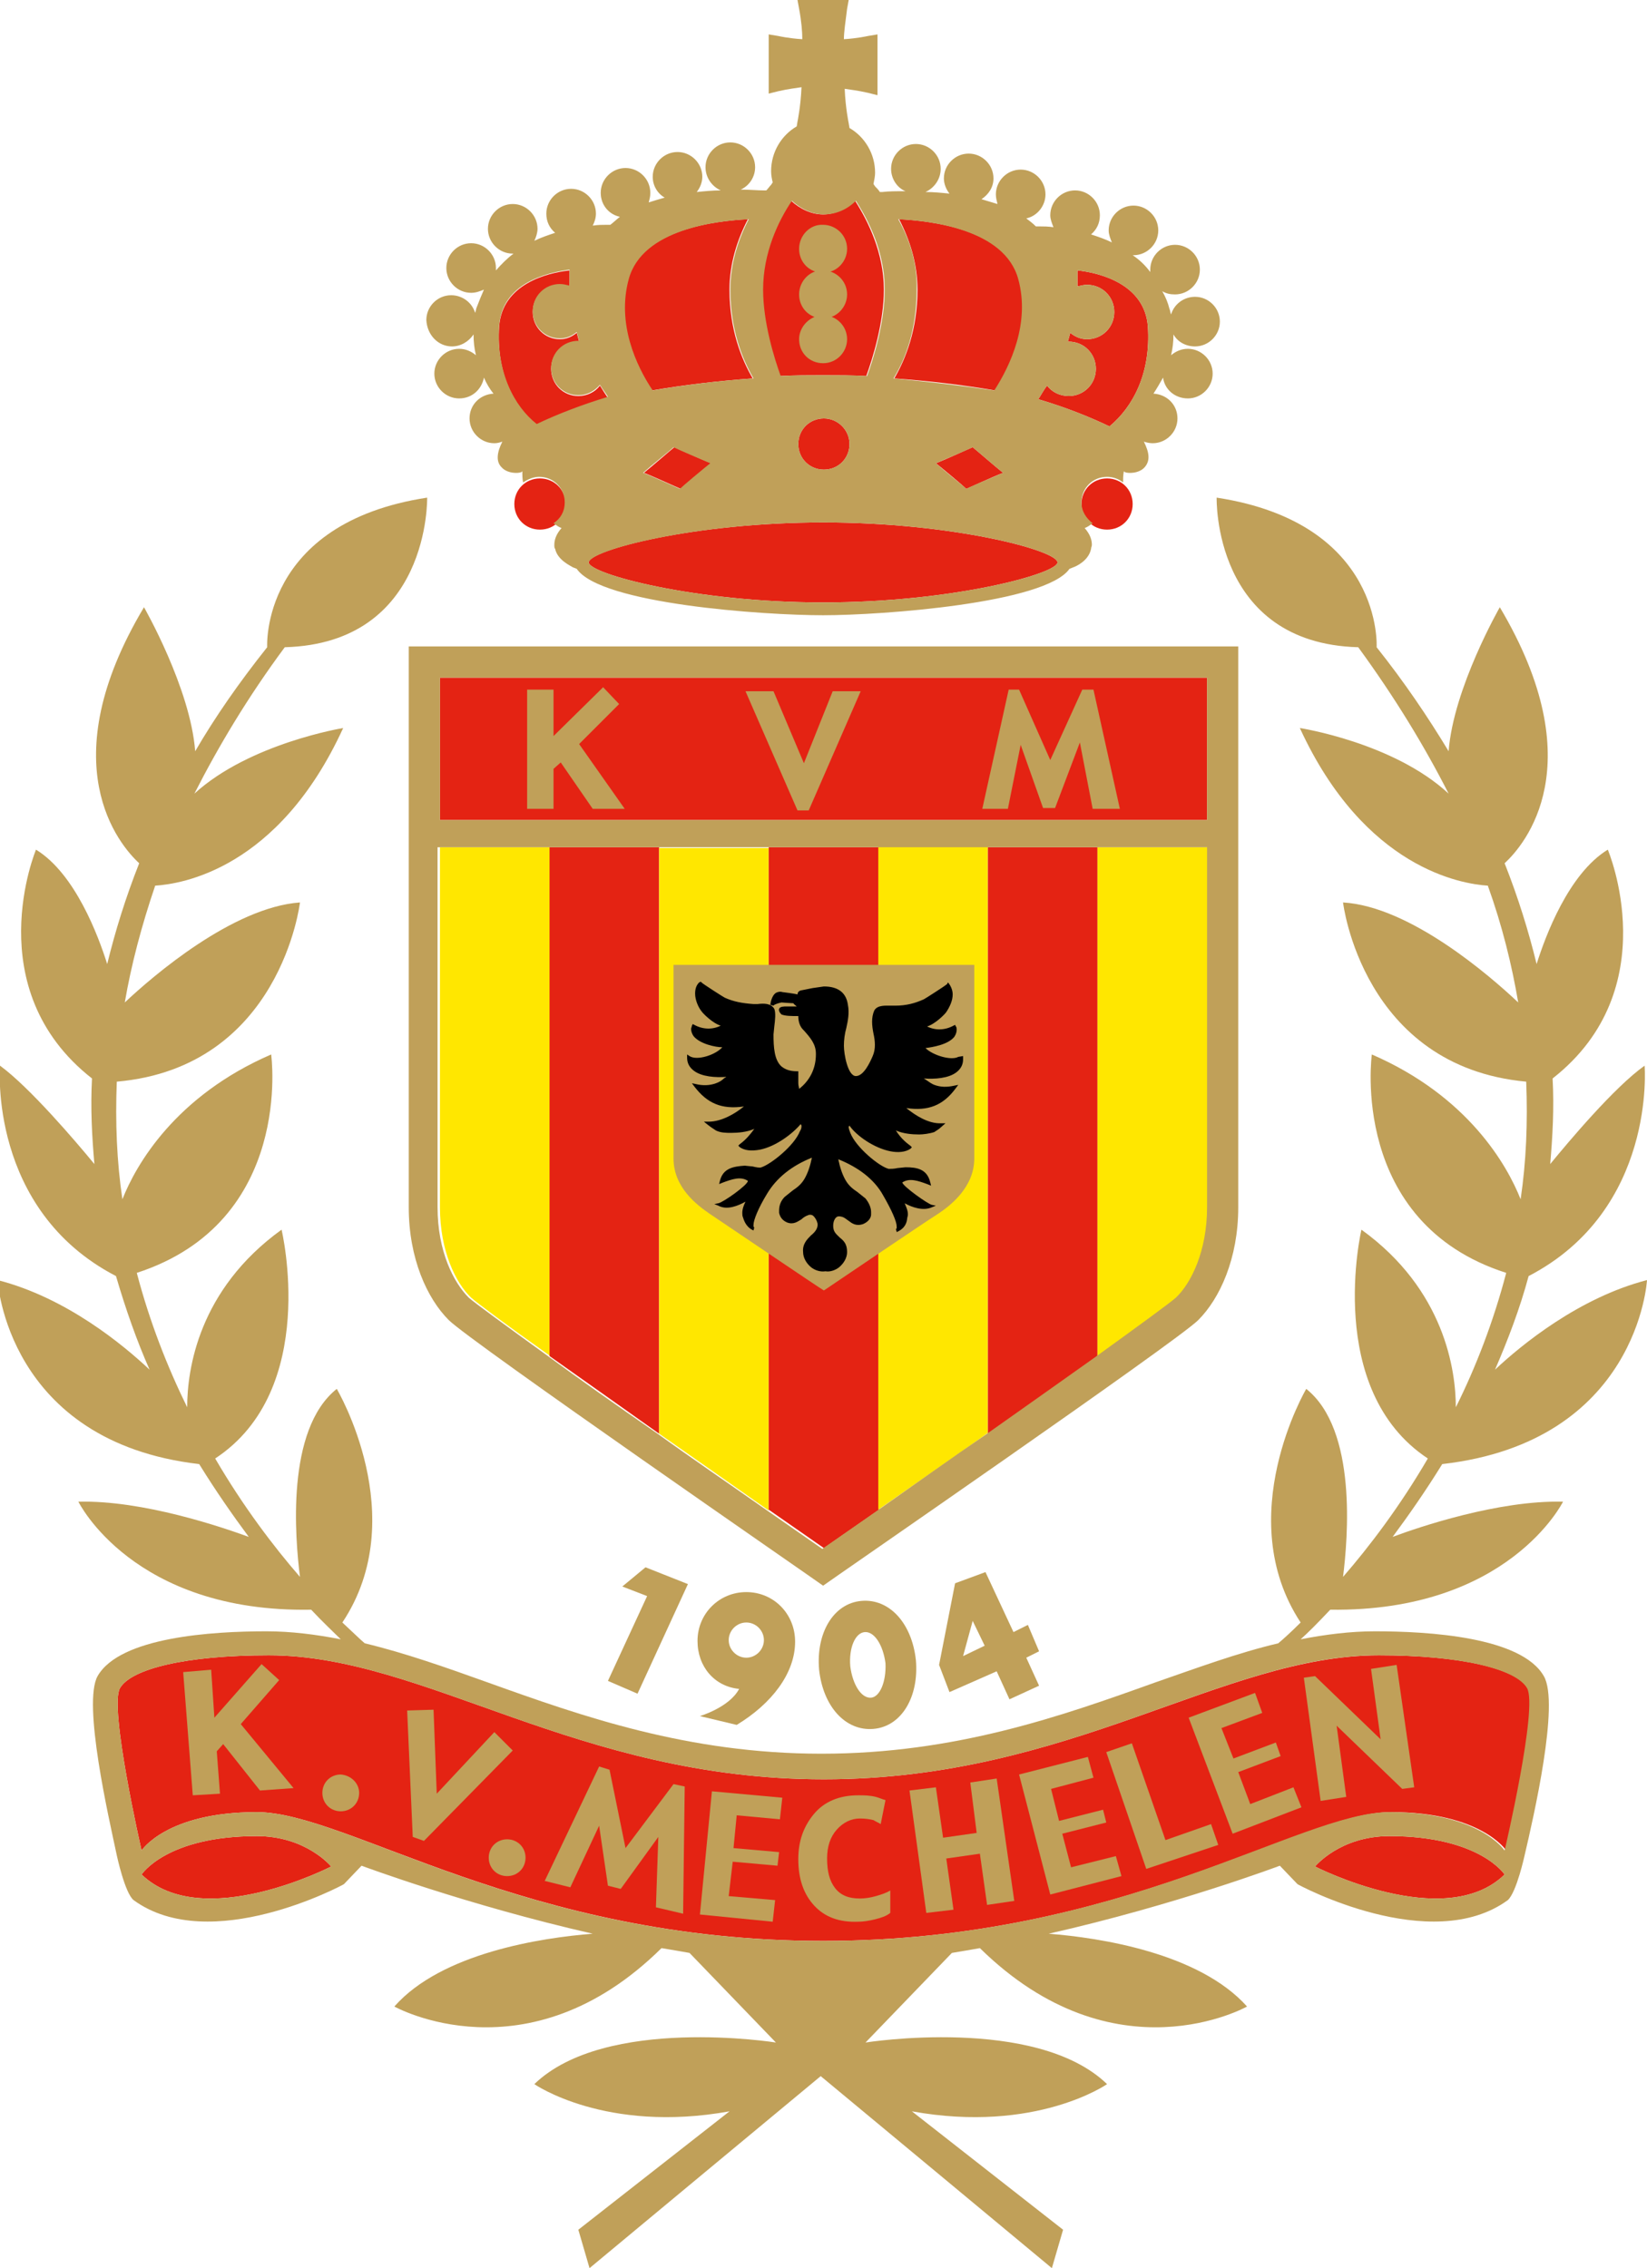
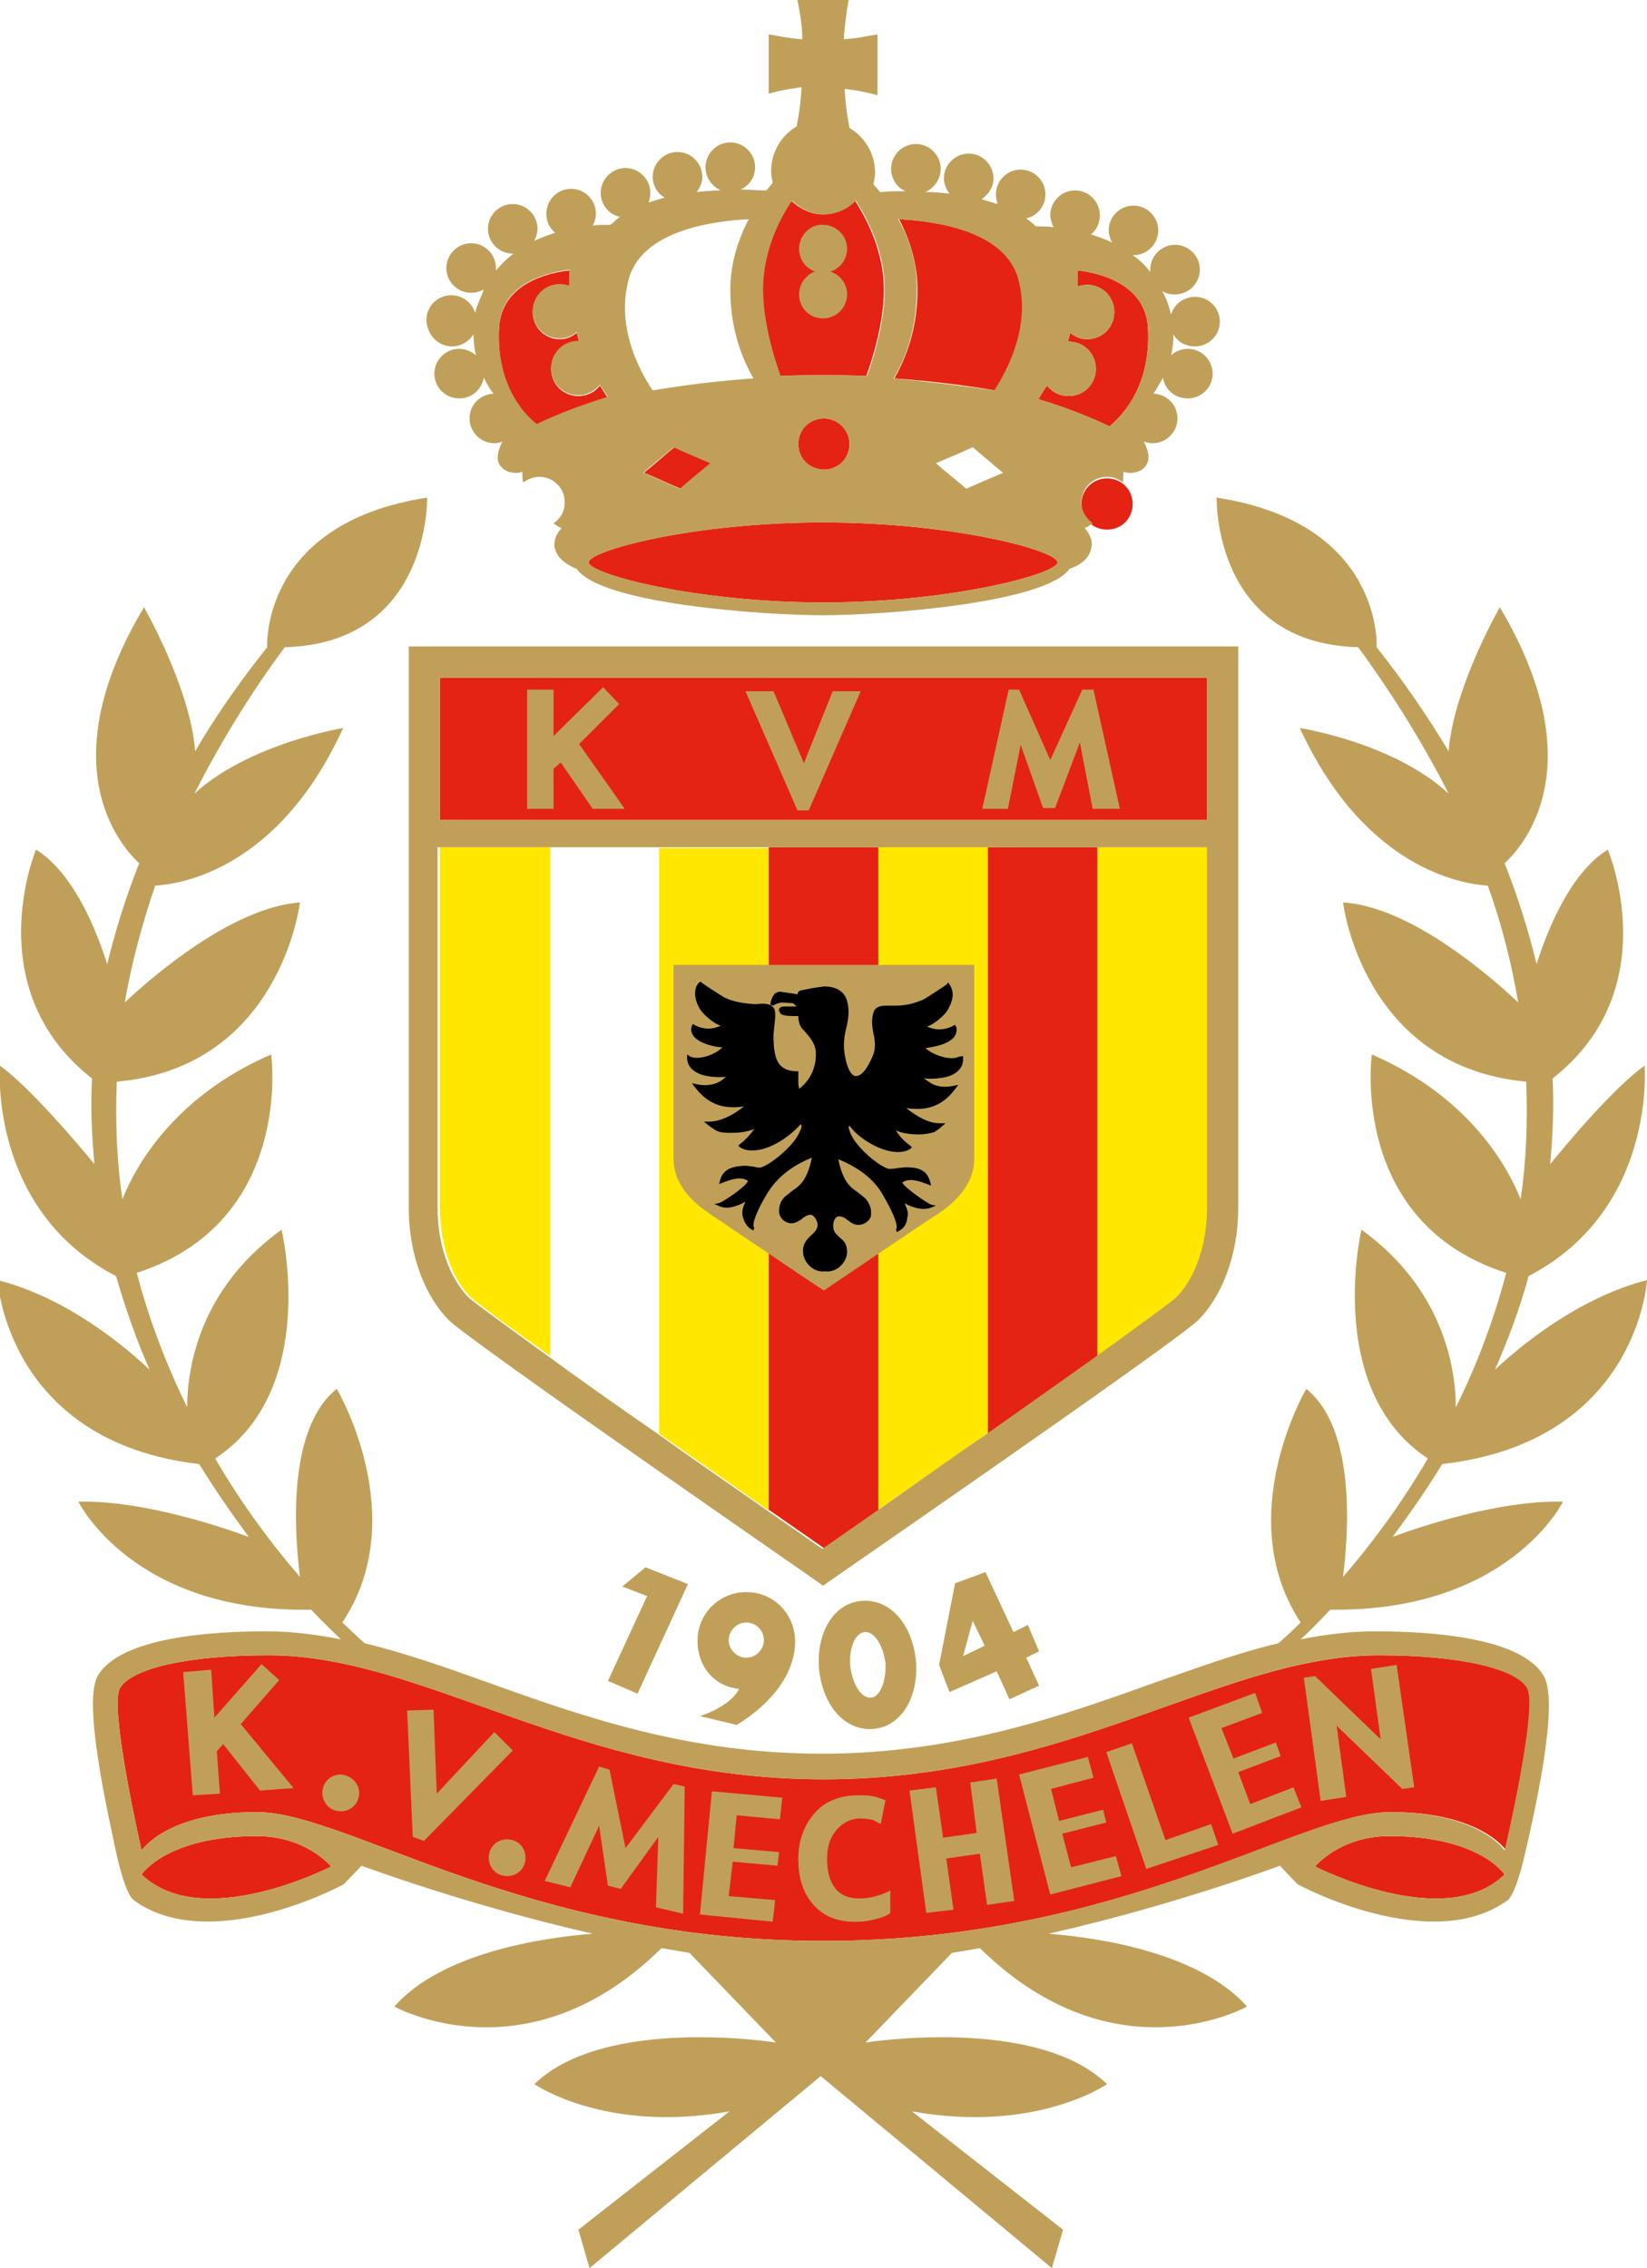
<svg xmlns="http://www.w3.org/2000/svg" version="1.1" id="Layer_1" x="0px" y="0px" viewBox="0 0 205.9 283.5" style="enable-background:new 0 0 205.9 283.5;" xml:space="preserve">
  <style type="text/css">
	.st0{fill:#E42313;}
	.st1{fill:#FFE700;}
	.st2{fill:#C0A059;}
</style>
  <g>
    <rect x="55" y="84.7" class="st0" width="95.9" height="17.8" />
    <path class="st1" d="M55,105.9v45c0,5.5,2,9.5,3.9,11.3c0.8,0.7,4.4,3.4,9.9,7.3v-63.6H55z" />
-     <path class="st0" d="M68.7,105.9v63.6c3.8,2.7,8.5,6,13.7,9.7v-73.3H68.7z" />
    <path class="st1" d="M82.4,105.9v73.3c4.3,3,9,6.3,13.7,9.6v-82.8H82.4z" />
    <path class="st0" d="M96.1,105.9v82.8c2.3,1.6,4.6,3.2,6.9,4.8c2.3-1.6,4.6-3.2,6.9-4.8v-82.8H96.1z" />
    <path class="st1" d="M109.8,105.9v82.8c4.7-3.3,9.4-6.5,13.7-9.6v-73.3H109.8z" />
    <path class="st0" d="M123.5,105.9v73.3c5.2-3.6,9.9-6.9,13.7-9.7v-63.6H123.5z" />
    <path class="st1" d="M137.2,105.9v63.6c5.4-3.8,9.1-6.5,9.9-7.3c1.9-1.9,3.9-5.8,3.9-11.3v-45H137.2z" />
-     <path class="st0" d="M94.1,47.3c-1.4-2.4-2.9-6.1-2.9-11.1c0-3.3,1-6.3,2.3-8.8c-3.9,0.2-13.3,1.2-15,7.5c-1.5,5.5,1,10.8,3,13.9   C85.6,48.1,89.9,47.6,94.1,47.3" />
    <path class="st0" d="M84.3,55.9c0.5,0.2,3.3,1.5,4.6,2c-1,0.8-3.4,2.8-3.8,3.2c-0.5-0.2-3.3-1.5-4.6-2   C81.5,58.3,83.8,56.3,84.3,55.9" />
    <path class="st0" d="M106.2,55.5c0,1.8-1.4,3.2-3.2,3.2c-1.8,0-3.2-1.4-3.2-3.2c0-1.8,1.4-3.2,3.2-3.2   C104.7,52.3,106.2,53.7,106.2,55.5" />
-     <path class="st0" d="M70.7,63c0,1.8-1.4,3.2-3.2,3.2c-1.8,0-3.2-1.4-3.2-3.2c0-1.8,1.4-3.2,3.2-3.2C69.3,59.8,70.7,61.2,70.7,63" />
    <path class="st0" d="M75,48.2c-0.6,0.8-1.6,1.3-2.7,1.3c-1.9,0-3.4-1.5-3.4-3.4c0-1.9,1.5-3.4,3.4-3.4c0,0,0,0,0.1,0   c-0.1-0.4-0.2-0.7-0.3-1.1c-0.6,0.5-1.3,0.8-2.1,0.8c-1.9,0-3.4-1.5-3.4-3.4c0-1.9,1.5-3.4,3.4-3.4c0.4,0,0.8,0.1,1.2,0.2   c0-0.7,0-1.3,0-1.9l0-0.1c-2.8,0.3-8.4,1.7-8.8,7c-0.4,5.9,1.9,10.1,4.8,12.5c2.5-1.2,5.5-2.4,8.9-3.4C75.7,49.3,75.3,48.7,75,48.2   " />
    <path class="st0" d="M102.9,65.3c-16.2,0-29.3,3.5-29.3,5c0,1.4,13.1,5,29.3,5s29.3-3.6,29.3-5C132.2,68.8,119.1,65.3,102.9,65.3" />
    <path class="st0" d="M106.9,25.1c-1.1,1-2.5,1.7-4,1.7c-1.5,0-2.9-0.7-4-1.7c-1.6,2.5-3.6,6.4-3.6,11.1c0,4.1,1.4,8.6,2.2,10.8   c1.8-0.1,3.6-0.1,5.4-0.1c1.8,0,3.6,0,5.4,0.1c0.8-2.2,2.2-6.7,2.2-10.8C110.5,31.6,108.5,27.6,106.9,25.1" />
    <path class="st0" d="M111.8,47.3c1.4-2.4,2.9-6.1,2.9-11.1c0-3.3-1-6.3-2.3-8.8c3.9,0.2,13.3,1.2,15,7.5c1.5,5.5-1,10.8-3,13.9   C120.3,48.1,116,47.6,111.8,47.3" />
-     <path class="st0" d="M121.6,55.9c-0.5,0.2-3.3,1.5-4.6,2c1,0.8,3.4,2.8,3.8,3.2c0.5-0.2,3.3-1.5,4.6-2   C124.4,58.3,122.1,56.3,121.6,55.9" />
    <path class="st0" d="M135.2,63c0,1.8,1.4,3.2,3.2,3.2c1.8,0,3.2-1.4,3.2-3.2c0-1.8-1.4-3.2-3.2-3.2C136.6,59.8,135.2,61.2,135.2,63   " />
    <path class="st0" d="M130.9,48.2c0.6,0.8,1.6,1.3,2.7,1.3c1.9,0,3.4-1.5,3.4-3.4c0-1.9-1.5-3.4-3.4-3.4c0,0,0,0-0.1,0   c0.1-0.4,0.2-0.7,0.3-1.1c0.6,0.5,1.3,0.8,2.1,0.8c1.9,0,3.4-1.5,3.4-3.4c0-1.9-1.5-3.4-3.4-3.4c-0.4,0-0.8,0.1-1.2,0.2   c0-0.7,0-1.3,0-1.9l0-0.1c2.8,0.3,8.4,1.7,8.8,7c0.4,5.9-1.9,10.1-4.8,12.5c-2.5-1.2-5.5-2.4-8.9-3.4   C130.2,49.3,130.5,48.7,130.9,48.2" />
    <path class="st0" d="M102.9,242.6c-37.4,0-59.4-16.1-70.8-16.1c-11.3,0-14.4,4.8-14.4,4.8S13.6,213.4,15,211   c1.4-2.4,8.2-4.1,18.6-4.1c19.6,0,38.5,15.5,69.4,15.5s49.8-15.5,69.4-15.5c10.3,0,17.2,1.7,18.6,4.1c1.4,2.4-2.7,20.3-2.7,20.3   s-3.1-4.8-14.4-4.8S140.4,242.6,102.9,242.6" />
    <path class="st0" d="M188.1,234.3c0,0-3.1-4.8-14.4-4.8c-6.2,0-9.3,3.8-9.3,3.8S180.6,241.6,188.1,234.3" />
    <path class="st0" d="M17.7,234.3c0,0,3.1-4.8,14.4-4.8c6.2,0,9.3,3.8,9.3,3.8S25.3,241.6,17.7,234.3" />
    <polygon class="st2" points="78.1,101.1 74.1,101.1 70.1,95.3 69.2,96.1 69.2,101.1 65.9,101.1 65.9,86.2 69.2,86.2 69.2,92    75.4,85.9 77.4,88 72.4,93  " />
    <polygon class="st2" points="104.1,86.4 100.5,95.4 96.7,86.4 93.2,86.4 99.7,101.3 101.1,101.3 107.6,86.4  " />
    <polygon class="st2" points="140,101.1 136.6,101.1 135,92.8 131.9,101 130.4,101 127.6,93.1 126,101.1 122.8,101.1 126.1,86.2    127.4,86.2 131.3,95 135.3,86.2 136.7,86.2  " />
    <path class="st2" d="M84.2,120.6v24.2c0,3.6,2.9,5.8,4.5,6.9c1.5,1,13.9,9.4,14.3,9.6c0.3-0.2,12.7-8.6,14.3-9.6   c1.5-1,4.5-3.3,4.5-6.9v-24.2H84.2z" />
    <path d="M119.8,132.1c-0.9,0.5-3.2-0.2-4.1-1.1c0.8-0.1,2.8-0.4,3.6-1.4c0.2-0.3,0.3-0.6,0.3-0.9c0-0.1,0-0.3-0.1-0.4l-0.1-0.2   l-0.2,0.1c-1.1,0.6-2.3,0.6-3.3,0.1c1-0.3,2.2-1.5,2.4-1.8c0.4-0.6,0.8-1.4,0.8-2.2c0-0.5-0.2-1-0.5-1.4l-0.1-0.1l-0.1,0.2   c-0.2,0.2-2.7,1.8-2.9,1.9c-1.1,0.5-2.2,0.8-3.6,0.8l-0.5,0c-0.7,0-1.7-0.1-2.1,0.6c-0.4,0.9-0.3,1.9-0.1,2.9   c0.2,0.9,0.3,1.9-0.1,2.8c-0.3,0.7-1.1,2.5-2.1,2.5c-1,0-1.5-2.7-1.5-3.8c0-0.7,0.1-1.5,0.3-2.2c0.2-0.9,0.4-1.9,0.2-2.9   c-0.2-1.5-1.2-2.3-3-2.3l-1.4,0.2l-0.5,0.1l-1,0.2c-0.3,0.1-0.4,0.3-0.4,0.5c-0.3-0.1-1.9-0.3-1.9-0.3c-0.3-0.1-0.6,0-0.8,0.1   c-0.6,0.4-0.7,1.5-0.7,1.5l0.4,0.1c0-0.1,0.5-0.3,1-0.4c0,0,1.3,0.1,1.5,0.1c0,0.1,0.2,0.2,0.4,0.4c-0.3,0-0.7,0-1.3,0   c-0.3,0-0.8,0-0.9,0.3c-0.1,0.3,0.2,0.6,0.3,0.7c0.5,0.2,1.2,0.2,2.1,0.2c0,0.7,0.2,1.3,0.6,1.7l0.1,0.1c0.8,0.9,1.5,1.7,1.5,2.9   v0.1c0,1.8-0.8,3.3-2.1,4.3c0-0.2-0.1-0.4-0.1-0.7c0-0.2,0-0.3,0-0.5l0-1l-0.2,0c-0.8,0-1.4-0.2-1.9-0.6c-0.9-0.8-1-2.4-1-4l0.1-1   c0.1-0.8,0.2-1.7,0-2.2c-0.4-0.7-1.3-0.7-2.1-0.6l-0.5,0c-1.4-0.1-2.5-0.3-3.6-0.8c-0.2-0.1-2.7-1.7-2.9-1.9l-0.1-0.1l-0.2,0.1   c-0.4,0.4-0.5,0.9-0.5,1.4c0,0.8,0.4,1.7,0.8,2.2c0.2,0.3,1.4,1.5,2.4,1.8c-1,0.5-2.2,0.5-3.3-0.1l-0.2-0.1l-0.1,0.2   c0,0.1-0.1,0.3-0.1,0.4c0,0.3,0.1,0.6,0.3,0.9c0.8,1,2.8,1.4,3.6,1.4c-0.9,1-3.2,1.7-4.1,1.1l-0.3-0.2l0,0.4c0,0.7,0.3,1.2,0.8,1.6   c1,0.8,2.8,0.9,4.1,0.8c-0.1,0.1-0.2,0.1-0.3,0.2c-0.3,0.3-0.7,0.5-1,0.6c-0.8,0.3-1.7,0.3-2.5,0.1l-0.5-0.1l0.3,0.4   c1.6,2.1,3.4,2.9,6.2,2.5c-1.1,0.9-2.8,1.9-4.4,1.9l-0.6,0l0.5,0.4l0.4,0.3l0.6,0.4c0.6,0.3,1.3,0.3,1.9,0.3c0.9,0,2-0.1,2.9-0.5   c-0.5,0.7-1.1,1.4-1.8,1.9l-0.2,0.2l0.2,0.2c0.6,0.4,1.4,0.5,2.5,0.3c2-0.4,4.1-2,5.1-3.2c0,0.1,0.1,0.1,0.1,0.2   c0,0.2,0,0.4-0.2,0.7c-0.7,1.8-3.6,4.1-4.8,4.5c-0.2,0.1-0.7,0-1.1-0.1l-1-0.1c-1.4,0.1-2.7,0.3-3.1,1.9l-0.1,0.4l0.5-0.2   c1.1-0.4,2.2-0.8,3.1-0.2c0,0.5-3.1,2.7-3.7,2.8l-0.5,0.1l0.5,0.2c1.1,0.6,2.5,0,3.4-0.5c-0.2,0.4-0.4,0.9-0.4,1.4   c0,0.2,0,0.4,0.1,0.6c0.2,0.7,0.6,1.3,1.3,1.6l0.1-0.4c0,0-0.1,0-0.1-0.1c0-0.1,0-0.1,0-0.2c0-0.6,0.6-2.1,1.7-3.9   c1.2-2,3.1-3.5,5.6-4.5c-0.2,1-0.5,1.9-0.9,2.6c-0.4,0.7-0.9,1.1-1.5,1.5l-1,0.8c-0.5,0.5-0.7,1.1-0.7,1.7c0,0.1,0,0.2,0,0.3   c0.1,0.4,0.3,0.9,1,1.2c0.8,0.3,1.3-0.1,1.8-0.4c0.2-0.2,0.5-0.4,0.8-0.5c0.2-0.1,0.5-0.1,0.7,0.1c0.2,0.2,0.4,0.5,0.5,0.9   c0.1,0.6-0.3,1.1-0.8,1.5c-0.5,0.5-1.1,1.1-1,2.1c0,0.7,0.4,1.4,1,1.9c0.5,0.4,1.2,0.6,1.8,0.5c0.5,0.1,1.2-0.1,1.7-0.5   c0.6-0.5,1-1.2,1-1.9c0-1-0.4-1.4-0.9-1.8c-0.3-0.3-0.7-0.6-0.8-1.1c-0.1-0.5,0-1.1,0.3-1.4c0.2-0.2,0.4-0.2,0.8-0.1   c0.3,0.1,0.5,0.3,0.8,0.5c0.4,0.3,0.9,0.7,1.8,0.4c0.7-0.3,1-0.8,1-1.2c0-0.1,0-0.2,0-0.3c0-0.6-0.3-1.2-0.7-1.7l-1-0.8   c-0.6-0.4-1.1-0.8-1.5-1.5c-0.4-0.7-0.7-1.6-0.9-2.6c2.5,1,4.5,2.5,5.6,4.5c1.1,1.9,1.7,3.3,1.7,3.9c0,0.1,0,0.2,0,0.2   c0,0.1-0.1,0.1-0.1,0.1l0.1,0.4c0.7-0.3,1.2-0.8,1.3-1.6c0-0.2,0.1-0.4,0.1-0.6c0-0.5-0.2-0.9-0.4-1.4c0.9,0.5,2.3,1,3.4,0.5   l0.5-0.2l-0.5-0.1c-0.5-0.1-3.6-2.3-3.7-2.8c0.9-0.6,2-0.2,3.1,0.2l0.5,0.2l-0.1-0.4c-0.4-1.7-1.7-1.9-3.1-1.9l-1,0.1   c-0.4,0.1-0.9,0.1-1.1,0.1c-1.2-0.3-4.1-2.7-4.8-4.5c-0.1-0.3-0.2-0.5-0.2-0.7c0-0.1,0-0.1,0.1-0.2c0.9,1.3,3.1,2.8,5.1,3.2   c1,0.2,1.9,0.1,2.5-0.3l0.2-0.2l-0.2-0.2c-0.7-0.5-1.3-1.1-1.8-1.9c0.9,0.4,2,0.5,2.9,0.5c0.5,0,1.3-0.1,1.9-0.3l0.6-0.4l0.8-0.7   l-0.5,0c-1.6,0.1-3.3-1-4.4-1.9c2.7,0.4,4.6-0.3,6.2-2.5l0.3-0.4l-0.5,0.1c-0.9,0.2-1.7,0.2-2.5-0.1c-0.3-0.1-0.7-0.4-1-0.6   c-0.1-0.1-0.2-0.1-0.3-0.2c1.3,0.1,3.1,0,4.1-0.8c0.5-0.4,0.8-0.9,0.8-1.6l0-0.4L119.8,132.1z" />
    <path class="st2" d="M99.9,31.1c0,1.7,1.3,3,3,3c1.7,0,3-1.4,3-3c0-1.7-1.4-3-3-3C101.3,28,99.9,29.4,99.9,31.1" />
    <path class="st2" d="M99.9,36.8c0,1.7,1.3,3,3,3c1.7,0,3-1.4,3-3c0-1.7-1.4-3-3-3C101.3,33.7,99.9,35.1,99.9,36.8" />
-     <path class="st2" d="M99.9,42.4c0,1.7,1.3,3,3,3c1.7,0,3-1.4,3-3c0-1.7-1.4-3-3-3C101.3,39.4,99.9,40.8,99.9,42.4" />
    <path class="st2" d="M108.9,212.2c-1.2,0.1-2.3-1.6-2.6-3.9c-0.2-2.3,0.6-4.2,1.8-4.3c1.2-0.1,2.3,1.6,2.6,3.9   C110.8,210.2,110,212.1,108.9,212.2 M114.5,207.5c-0.5-4.6-3.3-7.7-6.8-7.4c-3.5,0.3-5.7,4-5.3,8.6c0.5,4.6,3.3,7.7,6.8,7.4   C112.7,215.8,114.9,212.1,114.5,207.5" />
    <path class="st2" d="M93.3,207.2c-1.2,0-2.2-1-2.2-2.2c0-1.2,1-2.2,2.2-2.2c1.2,0,2.2,1,2.2,2.2C95.5,206.2,94.5,207.2,93.3,207.2    M93.3,199c-3.4,0-6.1,2.7-6.1,6.1c0,3.2,2.1,5.7,5.2,6c-1.2,2.3-4.9,3.4-4.9,3.4l4.6,1.1c4.3-2.6,7.3-6.4,7.3-10.4   C99.4,201.7,96.7,199,93.3,199" />
    <polygon class="st2" points="80.7,195.9 77.8,198.3 80.9,199.5 76,210.1 79.7,211.7 86,198  " />
    <path class="st2" d="M120.4,207l1.2-4.4l1.5,3.1L120.4,207z M129.9,206.4l-1.4-3.3l-1.8,0.9l-3.5-7.5l-3.8,1.4l-2,10.2l1.3,3.4   l5.9-2.6l1.6,3.5l3.7-1.7l-1.6-3.5L129.9,206.4z" />
    <polygon class="st2" points="36.7,223.5 32.5,223.8 27.9,218 27.1,218.9 27.5,224.2 24.1,224.4 22.9,209 26.4,208.7 26.8,214.7    32.7,208 34.9,210 30.1,215.5  " />
    <polygon class="st2" points="64.1,218.8 53,230.1 51.6,229.6 50.9,213.8 54.2,213.7 54.6,224.2 61.8,216.5  " />
    <polygon class="st2" points="85.4,239.2 82,238.4 82.3,229.6 77.6,236.1 76,235.7 74.9,228.2 71.3,235.9 68.1,235.1 74.9,220.8    76.2,221.2 78.2,231 84.2,223 85.6,223.3  " />
    <polygon class="st2" points="96.6,240.2 87.5,239.3 89,223.9 97.8,224.7 97.5,227.4 92.1,226.9 91.7,231 97.4,231.5 97.2,233.2    91.6,232.7 91.1,237 96.9,237.5  " />
    <path class="st2" d="M109.5,237c-0.7,0.2-1.4,0.3-2,0.3c-1.4,0-2.4-0.4-3.1-1.3c-0.7-0.9-1-2.1-1-3.7c0-1.5,0.4-2.7,1.2-3.6   c0.8-0.9,1.8-1.4,2.9-1.4c0.7,0,1.3,0.1,1.7,0.2c0.3,0.2,0.6,0.3,0.9,0.5l0.6-3c-0.4-0.1-0.8-0.3-1.2-0.4c-0.8-0.2-1.5-0.2-2.2-0.2   c-2.4,0-4.3,0.8-5.6,2.4c-1.3,1.6-1.9,3.4-1.9,5.6c0,2.5,0.7,4.4,2,5.8c1.3,1.4,3.1,2.1,5.5,2c0.6,0,1.3-0.1,2.1-0.3   c0.8-0.2,1.4-0.4,1.9-0.8l0-2.8C110.8,236.6,110.2,236.8,109.5,237" />
    <polygon class="st2" points="126.8,237.6 123.4,238.1 122.5,231.7 118.3,232.3 119.2,238.7 115.8,239.1 113.7,223.8 117,223.4    117.9,229.7 122.1,229.1 121.3,222.8 124.6,222.3  " />
    <polygon class="st2" points="140.2,234.5 131.3,236.8 127.4,221.8 136,219.6 136.7,222.2 131.4,223.6 132.4,227.6 137.9,226.2    138.3,227.8 132.8,229.2 133.9,233.4 139.5,232  " />
    <polygon class="st2" points="152.3,230.6 143.3,233.6 138.3,219 141.5,217.9 145.7,230 151.4,228  " />
    <polygon class="st2" points="162.7,225.9 154.1,229.2 148.6,214.7 156.9,211.6 157.8,214.1 152.7,216 154.2,219.8 159.5,217.8    160.1,219.5 154.8,221.5 156.3,225.5 161.7,223.4  " />
    <polygon class="st2" points="176.8,223.4 175.3,223.6 167.1,215.7 168.3,224.6 165.1,225.1 163,209.7 164.4,209.5 172.6,217.4    171.4,208.6 174.6,208.1  " />
    <path class="st2" d="M44.9,224.1c0,1.3-1,2.3-2.3,2.3c-1.3,0-2.3-1-2.3-2.3c0-1.3,1-2.3,2.3-2.3C43.9,221.9,44.9,222.9,44.9,224.1" />
    <path class="st2" d="M65.7,232.2c0,1.3-1,2.3-2.3,2.3c-1.3,0-2.3-1-2.3-2.3c0-1.3,1-2.3,2.3-2.3C64.7,229.9,65.7,230.9,65.7,232.2" />
    <path class="st2" d="M55,105.9h13.7h13.7h13.7h13.7h13.7h13.7h13.7v45c0,5.5-2,9.5-3.9,11.3c-0.8,0.7-4.5,3.4-9.9,7.3   c-3.8,2.7-8.6,6.1-13.7,9.7c-4.4,3-9,6.3-13.7,9.6c-2.3,1.6-4.6,3.2-6.9,4.8c-2.3-1.6-4.6-3.2-6.9-4.8c-4.7-3.3-9.4-6.5-13.7-9.6   c-5.2-3.6-9.9-6.9-13.7-9.7c-5.4-3.9-9.1-6.6-9.9-7.3c-1.9-1.9-3.9-5.8-3.9-11.3V105.9z M55,84.7h95.9v17.8H55V84.7z M102.9,198.2   c0.5-0.4,44.2-30.5,46.9-33.2c2.7-2.7,5-7.7,5-14.1V80.8H51.1v70.1c0,6.4,2.3,11.4,5,14.1C58.8,167.7,102.4,197.8,102.9,198.2" />
    <path class="st2" d="M62.4,40.7c0.4-5.3,5.9-6.6,8.8-7l0,0.1c0,0.6,0,1.2,0,1.9c-0.4-0.1-0.8-0.2-1.2-0.2c-1.9,0-3.4,1.5-3.4,3.4   c0,1.9,1.5,3.4,3.4,3.4c0.8,0,1.5-0.3,2.1-0.8c0.1,0.4,0.2,0.7,0.3,1.1c0,0,0,0-0.1,0c-1.9,0-3.4,1.5-3.4,3.4   c0,1.9,1.5,3.4,3.4,3.4c1.1,0,2-0.5,2.7-1.3c0.3,0.5,0.7,1,1,1.5c-3.3,1-6.4,2.2-8.9,3.4C64.3,50.8,62,46.5,62.4,40.7 M102.9,65.3   c16.2,0,29.3,3.5,29.3,5c0,1.4-13.1,5-29.3,5s-29.3-3.6-29.3-5C73.7,68.8,86.8,65.3,102.9,65.3 M88.8,57.9c-1,0.8-3.4,2.8-3.8,3.2   c-0.5-0.2-3.3-1.5-4.6-2c1-0.9,3.4-2.8,3.8-3.2C84.8,56.2,87.6,57.4,88.8,57.9 M78.6,34.9c1.7-6.3,11.1-7.3,15-7.5   c-1.3,2.5-2.3,5.5-2.3,8.8c0,5,1.5,8.7,2.9,11.1c-4.3,0.3-8.5,0.8-12.6,1.5C79.5,45.7,77.1,40.4,78.6,34.9 M106.2,55.5   c0,1.8-1.4,3.2-3.2,3.2c-1.8,0-3.2-1.4-3.2-3.2s1.4-3.2,3.2-3.2C104.7,52.3,106.2,53.7,106.2,55.5 M99,25.1c1.1,1,2.5,1.7,4,1.7   c1.5,0,2.9-0.6,4-1.7c1.6,2.5,3.6,6.4,3.6,11.1c0,4.1-1.4,8.6-2.2,10.8c-1.8-0.1-3.6-0.1-5.4-0.1c-1.8,0-3.6,0-5.4,0.1   c-0.8-2.2-2.2-6.7-2.2-10.8C95.4,31.6,97.3,27.6,99,25.1 M125.4,59.1c-1.2,0.5-4,1.7-4.6,2c-0.4-0.4-2.8-2.3-3.8-3.2   c1.2-0.5,4-1.7,4.6-2C122.1,56.3,124.4,58.3,125.4,59.1 M112.3,27.4c3.9,0.2,13.3,1.2,15,7.5c1.5,5.5-1,10.8-3,13.9   c-4.1-0.6-8.3-1.1-12.6-1.5c1.5-2.4,2.9-6.1,2.9-11.1C114.7,32.9,113.7,29.9,112.3,27.4 M130.9,48.2c0.6,0.8,1.6,1.3,2.7,1.3   c1.9,0,3.4-1.5,3.4-3.4c0-1.9-1.5-3.4-3.4-3.4c0,0,0,0-0.1,0c0.1-0.4,0.2-0.7,0.3-1.1c0.6,0.5,1.3,0.8,2.1,0.8   c1.9,0,3.4-1.5,3.4-3.4c0-1.9-1.5-3.4-3.4-3.4c-0.4,0-0.8,0.1-1.2,0.2c0-0.7,0-1.3,0-1.9l0-0.1c2.8,0.3,8.4,1.7,8.8,7   c0.4,5.9-1.9,10.1-4.8,12.5c-2.5-1.2-5.5-2.4-8.9-3.4C130.2,49.3,130.5,48.7,130.9,48.2 M56.5,43.3c1.1,0,2.1-0.6,2.7-1.5   c0,0.9,0.1,1.8,0.3,2.6c-0.6-0.5-1.3-0.8-2.1-0.8c-1.7,0-3.1,1.4-3.1,3.1c0,1.7,1.4,3.1,3.1,3.1c1.6,0,2.8-1.1,3.1-2.6   c0.3,0.7,0.7,1.4,1.2,2c-1.7,0.1-3,1.4-3,3.1c0,1.7,1.4,3.1,3.1,3.1c0.4,0,0.7-0.1,1-0.2c-0.7,1.4-0.8,2.5-0.1,3.2   c0.7,0.8,2.1,0.8,2.5,0.6l0.1-0.1c0,0.5,0,1,0.1,1.4c0.6-0.4,1.3-0.7,2-0.7c1.8,0,3.2,1.4,3.2,3.2c0,1.1-0.5,2-1.4,2.6   c0.4,0.3,0.7,0.5,1,0.6c0,0,0,0,0,0c-0.7,0.8-0.9,1.5-0.9,2.1c0,0.2,0,0.4,0.1,0.5c0.3,1.4,1.9,2.1,2.2,2.3l0.5,0.2   c3,4.4,23.4,5.8,30.8,5.8c7.4,0,27.8-1.5,30.8-5.8l0.5-0.2c0.3-0.1,1.9-0.8,2.2-2.3c0-0.2,0.1-0.3,0.1-0.5c0-0.6-0.2-1.3-0.9-2.1   c0,0,0,0,0,0c0.3-0.1,0.6-0.3,1-0.6c-0.8-0.6-1.4-1.5-1.4-2.6c0-1.8,1.4-3.2,3.2-3.2c0.8,0,1.5,0.3,2,0.7c0-0.4,0-0.9,0.1-1.4   l0.1,0.1c0.4,0.2,1.8,0.2,2.5-0.6c0.7-0.8,0.6-1.8-0.1-3.2c0.3,0.1,0.7,0.2,1.1,0.2c1.7,0,3.1-1.4,3.1-3.1c0-1.7-1.3-3-3-3.1   c0.4-0.6,0.8-1.3,1.2-2c0.2,1.5,1.5,2.6,3.1,2.6c1.7,0,3.1-1.4,3.1-3.1c0-1.7-1.4-3.1-3.1-3.1c-0.8,0-1.5,0.3-2.1,0.8   c0.2-0.8,0.3-1.7,0.3-2.6c0.5,0.9,1.5,1.5,2.7,1.5c1.7,0,3.1-1.4,3.1-3.1c0-1.7-1.4-3.1-3.1-3.1c-1.4,0-2.6,0.9-3,2.2   c-0.1-0.2-0.1-0.5-0.2-0.7c-0.2-0.8-0.5-1.5-0.9-2.2c0.5,0.3,1,0.4,1.6,0.4c1.7,0,3.1-1.4,3.1-3.1c0-1.7-1.4-3.1-3.1-3.1   c-1.7,0-3.1,1.4-3.1,3.1c0,0.1,0,0.2,0,0.3c-0.6-0.8-1.3-1.5-2.2-2.1c0,0,0.1,0,0.1,0c1.7,0,3.1-1.4,3.1-3.1c0-1.7-1.4-3.1-3.1-3.1   c-1.7,0-3.1,1.4-3.1,3.1c0,0.5,0.2,1,0.4,1.5c-0.8-0.4-1.7-0.7-2.6-1c0.7-0.6,1.1-1.4,1.1-2.4c0-1.7-1.4-3.1-3.1-3.1   c-1.7,0-3.1,1.4-3.1,3.1c0,0.5,0.2,1,0.4,1.5c-0.7-0.1-1.2-0.1-1.7-0.1l-0.5,0c-0.4-0.4-0.8-0.7-1.2-1c1.4-0.3,2.4-1.6,2.4-3   c0-1.7-1.4-3.1-3.1-3.1c-1.7,0-3.1,1.4-3.1,3.1c0,0.4,0.1,0.8,0.2,1.2c-0.7-0.2-1.3-0.4-2-0.6c0.9-0.6,1.5-1.5,1.5-2.6   c0-1.7-1.4-3.1-3.1-3.1c-1.7,0-3.1,1.4-3.1,3.1c0,0.7,0.3,1.4,0.7,1.9c-1-0.1-2-0.2-3-0.2c1.1-0.5,1.9-1.6,1.9-2.9   c0-1.7-1.4-3.1-3.1-3.1c-1.7,0-3.1,1.4-3.1,3.1c0,1.3,0.8,2.4,1.8,2.8c-1.1,0-2.1,0-2.9,0.1l-0.3,0c-0.2-0.3-0.4-0.5-0.6-0.7   l-0.2-0.3c0.1-0.5,0.2-1,0.2-1.4c0-2.4-1.3-4.5-3.2-5.6l-0.1-0.6c0,0-0.4-1.9-0.5-4.3c0.6,0.1,1.6,0.2,2.9,0.5l1.2,0.3V4.3   l-1.2,0.2c0,0-1.3,0.3-3,0.4c0-0.9,0.2-2.2,0.4-3.8l0.2-1.1h-6.4l0.2,1.1c0.3,1.6,0.4,2.9,0.4,3.8c-1.7-0.1-3-0.4-3-0.4l-1.2-0.2   v7.4l1.2-0.3c1.3-0.3,2.3-0.4,2.9-0.5c-0.1,2.4-0.5,4.3-0.5,4.3l-0.1,0.6c-1.9,1.1-3.2,3.2-3.2,5.6c0,0.5,0.1,1,0.2,1.4l-0.2,0.3   c-0.2,0.2-0.4,0.5-0.6,0.7l-0.3,0c-0.8,0-1.8-0.1-2.9-0.1c1.1-0.5,1.8-1.6,1.8-2.8c0-1.7-1.4-3.1-3.1-3.1c-1.7,0-3.1,1.4-3.1,3.1   c0,1.3,0.8,2.4,1.9,2.9c-1,0-2,0.1-3,0.2c0.4-0.5,0.7-1.2,0.7-1.9c0-1.7-1.4-3.1-3.1-3.1c-1.7,0-3.1,1.4-3.1,3.1   c0,1.1,0.6,2.1,1.5,2.6c-0.7,0.2-1.4,0.4-2,0.6c0.1-0.4,0.2-0.7,0.2-1.2c0-1.7-1.4-3.1-3.1-3.1c-1.7,0-3.1,1.4-3.1,3.1   c0,1.5,1,2.7,2.4,3c-0.4,0.3-0.8,0.7-1.2,1l-0.5,0c-0.5,0-1,0-1.7,0.1c0.2-0.4,0.4-0.9,0.4-1.5c0-1.7-1.4-3.1-3.1-3.1   c-1.7,0-3.1,1.4-3.1,3.1c0,1,0.4,1.8,1.1,2.4c-0.9,0.3-1.8,0.6-2.6,1c0.2-0.4,0.4-1,0.4-1.5c0-1.7-1.4-3.1-3.1-3.1   c-1.7,0-3.1,1.4-3.1,3.1c0,1.7,1.4,3.1,3.1,3.1c0,0,0.1,0,0.1,0c-0.8,0.6-1.5,1.3-2.2,2.1c0-0.1,0-0.2,0-0.3c0-1.7-1.4-3.1-3.1-3.1   c-1.7,0-3.1,1.4-3.1,3.1c0,1.7,1.4,3.1,3.1,3.1c0.6,0,1.1-0.2,1.6-0.4c-0.3,0.7-0.6,1.4-0.9,2.2c-0.1,0.2-0.1,0.5-0.2,0.7   c-0.4-1.3-1.6-2.2-3-2.2c-1.7,0-3.1,1.4-3.1,3.1C53.4,41.9,54.8,43.3,56.5,43.3" />
    <path class="st2" d="M172.3,206.9c10.3,0,17.2,1.7,18.6,4.1c1.4,2.4-2.8,20.3-2.8,20.3s-3.1-4.8-14.4-4.8   c-11.3,0-33.3,16.1-70.8,16.1s-59.4-16.1-70.8-16.1c-11.3,0-14.4,4.8-14.4,4.8S13.6,213.4,15,211c1.4-2.4,8.2-4.1,18.6-4.1   c19.6,0,38.5,15.5,69.4,15.5S152.8,206.9,172.3,206.9 M164.4,233.3c0,0,3.1-3.8,9.3-3.8c11.3,0,14.4,4.8,14.4,4.8   C180.6,241.6,164.4,233.3,164.4,233.3 M17.7,234.3c0,0,3.1-4.8,14.4-4.8c6.2,0,9.3,3.8,9.3,3.8S25.3,241.6,17.7,234.3 M205.9,160   c-8.5,2.2-15.7,8.1-19,11.2c1.6-3.7,3.1-7.6,4.2-11.7c16-8.3,14.5-26.3,14.5-26.3c-3.8,2.7-9.5,9.5-11.8,12.3   c0.3-3.5,0.5-7,0.3-10.7c14.3-11.2,6.9-28.6,6.9-28.6c-4.9,3-7.8,10.8-8.9,14.3c-1-4.1-2.3-8.3-4-12.6c2.5-2.3,11.1-12.3-0.6-32   c0,0-5.8,10.1-6.4,18c-2.6-4.3-5.5-8.6-9-13c0,0,0.9-15.5-20-18.7c0,0-0.5,18.2,17.7,18.7c4.6,6.3,8.3,12.4,11.3,18.3   c-6.9-6.4-18.6-8.2-18.6-8.2c8.1,17.6,20.3,19.5,23.5,19.7c1.8,5,3,9.9,3.8,14.6c-3.5-3.3-13.5-12-21.9-12.5   c0,0,2.4,20.5,22.9,22.4c0.2,5.1,0,10-0.7,14.7c-1.7-4.3-6.6-12.9-18.6-18.1c0,0-2.9,21,16.8,27.3c-1.6,6.1-3.8,11.8-6.3,16.8   c0-4.6-1.4-14.7-11.8-22.2c0,0-4.7,20,8.3,28.6c-3.5,6-7.3,11-10.6,14.8c0.6-4.8,1.8-18.4-4.6-23.5c0,0-9.4,16-0.7,29.2   c-1.2,1.2-2.2,2.1-2.8,2.6c-5.1,1.2-10.2,3.1-15.4,4.9c-11.7,4.2-25,8.9-41.7,8.9s-30-4.7-41.7-8.9c-5.3-1.9-10.4-3.7-15.4-4.9   c-0.6-0.5-1.5-1.4-2.8-2.6c8.8-13.2-0.7-29.2-0.7-29.2c-6.4,5.1-5.2,18.7-4.6,23.5c-3.3-3.8-7.1-8.8-10.6-14.8   c13.1-8.6,8.3-28.6,8.3-28.6c-10.4,7.5-11.8,17.5-11.8,22.2c-2.5-5.1-4.7-10.7-6.3-16.8c19.7-6.4,16.8-27.3,16.8-27.3   c-12,5.2-16.9,13.8-18.6,18.1c-0.7-4.7-0.9-9.6-0.7-14.7c20.5-1.8,22.9-22.4,22.9-22.4c-8.4,0.6-18.4,9.2-21.9,12.5   c0.8-4.7,2.1-9.6,3.8-14.6c3.2-0.2,15.4-2,23.5-19.7c0,0-11.7,1.9-18.6,8.2c3-5.9,6.7-12.1,11.3-18.3c18.2-0.5,17.8-18.7,17.8-18.7   c-20.9,3.2-20,18.7-20,18.7c-3.5,4.4-6.5,8.7-9,13c-0.6-7.9-6.4-18-6.4-18c-11.7,19.6-3.1,29.7-0.6,32c-1.7,4.3-3,8.5-4,12.6   c-1.1-3.5-4-11.3-8.9-14.3c0,0-7.3,17.4,7,28.6c-0.2,3.7,0,7.3,0.3,10.7c-2.3-2.8-8.1-9.6-11.8-12.3c0,0-1.5,18,14.5,26.3   c1.2,4.1,2.6,8.1,4.2,11.7c-3.3-3.1-10.4-9-19-11.2c0,0,1.1,20.2,25.2,23c2.1,3.4,4.2,6.4,6.2,9.1c-3.3-1.2-13.2-4.6-21.3-4.4   c0,0,6.8,13.9,29.1,13.5c1.5,1.6,2.8,2.8,3.7,3.7c-3.1-0.6-6.2-1-9.3-1c-6.7,0-18.3,0.7-21.1,5.6c-1.9,3.4,1.4,17.7,2.4,22.4   c0,0,1,4.7,2.1,5.6c9.6,7,26.2-1.9,26.3-2l2.2-2.3c0,0,13.1,4.9,28.9,8.5c-6.4,0.5-18.9,2.4-24.8,9.1c0,0,16.6,9.3,33.4-7.3   c1.2,0.2,2.4,0.4,3.5,0.6l10.8,11.2c0,0-21.3-3.4-30.2,5.2c0,0,8.9,6.2,24.4,3.4l-18.9,14.8l1.4,4.8c0,0,28.4-23.6,28.9-24   c0.5,0.4,28.9,24,28.9,24l1.4-4.8l-18.9-14.8c15.5,2.8,24.4-3.4,24.4-3.4c-8.9-8.6-30.2-5.2-30.2-5.2l10.8-11.2   c1.2-0.2,2.4-0.4,3.5-0.6c16.9,16.6,33.4,7.3,33.4,7.3c-6-6.7-18.4-8.6-24.8-9.1c15.9-3.6,28.9-8.5,28.9-8.5l2.2,2.3   c0.1,0.1,16.7,9,26.3,2c1.1-1,2.1-5.6,2.1-5.6c1.1-4.7,4.4-19,2.4-22.4c-2.8-4.9-14.4-5.6-21.1-5.6c-3.1,0-6.2,0.4-9.3,1   c0.9-0.8,2.1-2,3.7-3.7c22.3,0.3,29.1-13.5,29.1-13.5c-8.1-0.2-18.1,3.2-21.3,4.4c2-2.7,4.1-5.7,6.2-9.1   C204.8,180.2,205.9,160,205.9,160" />
  </g>
</svg>